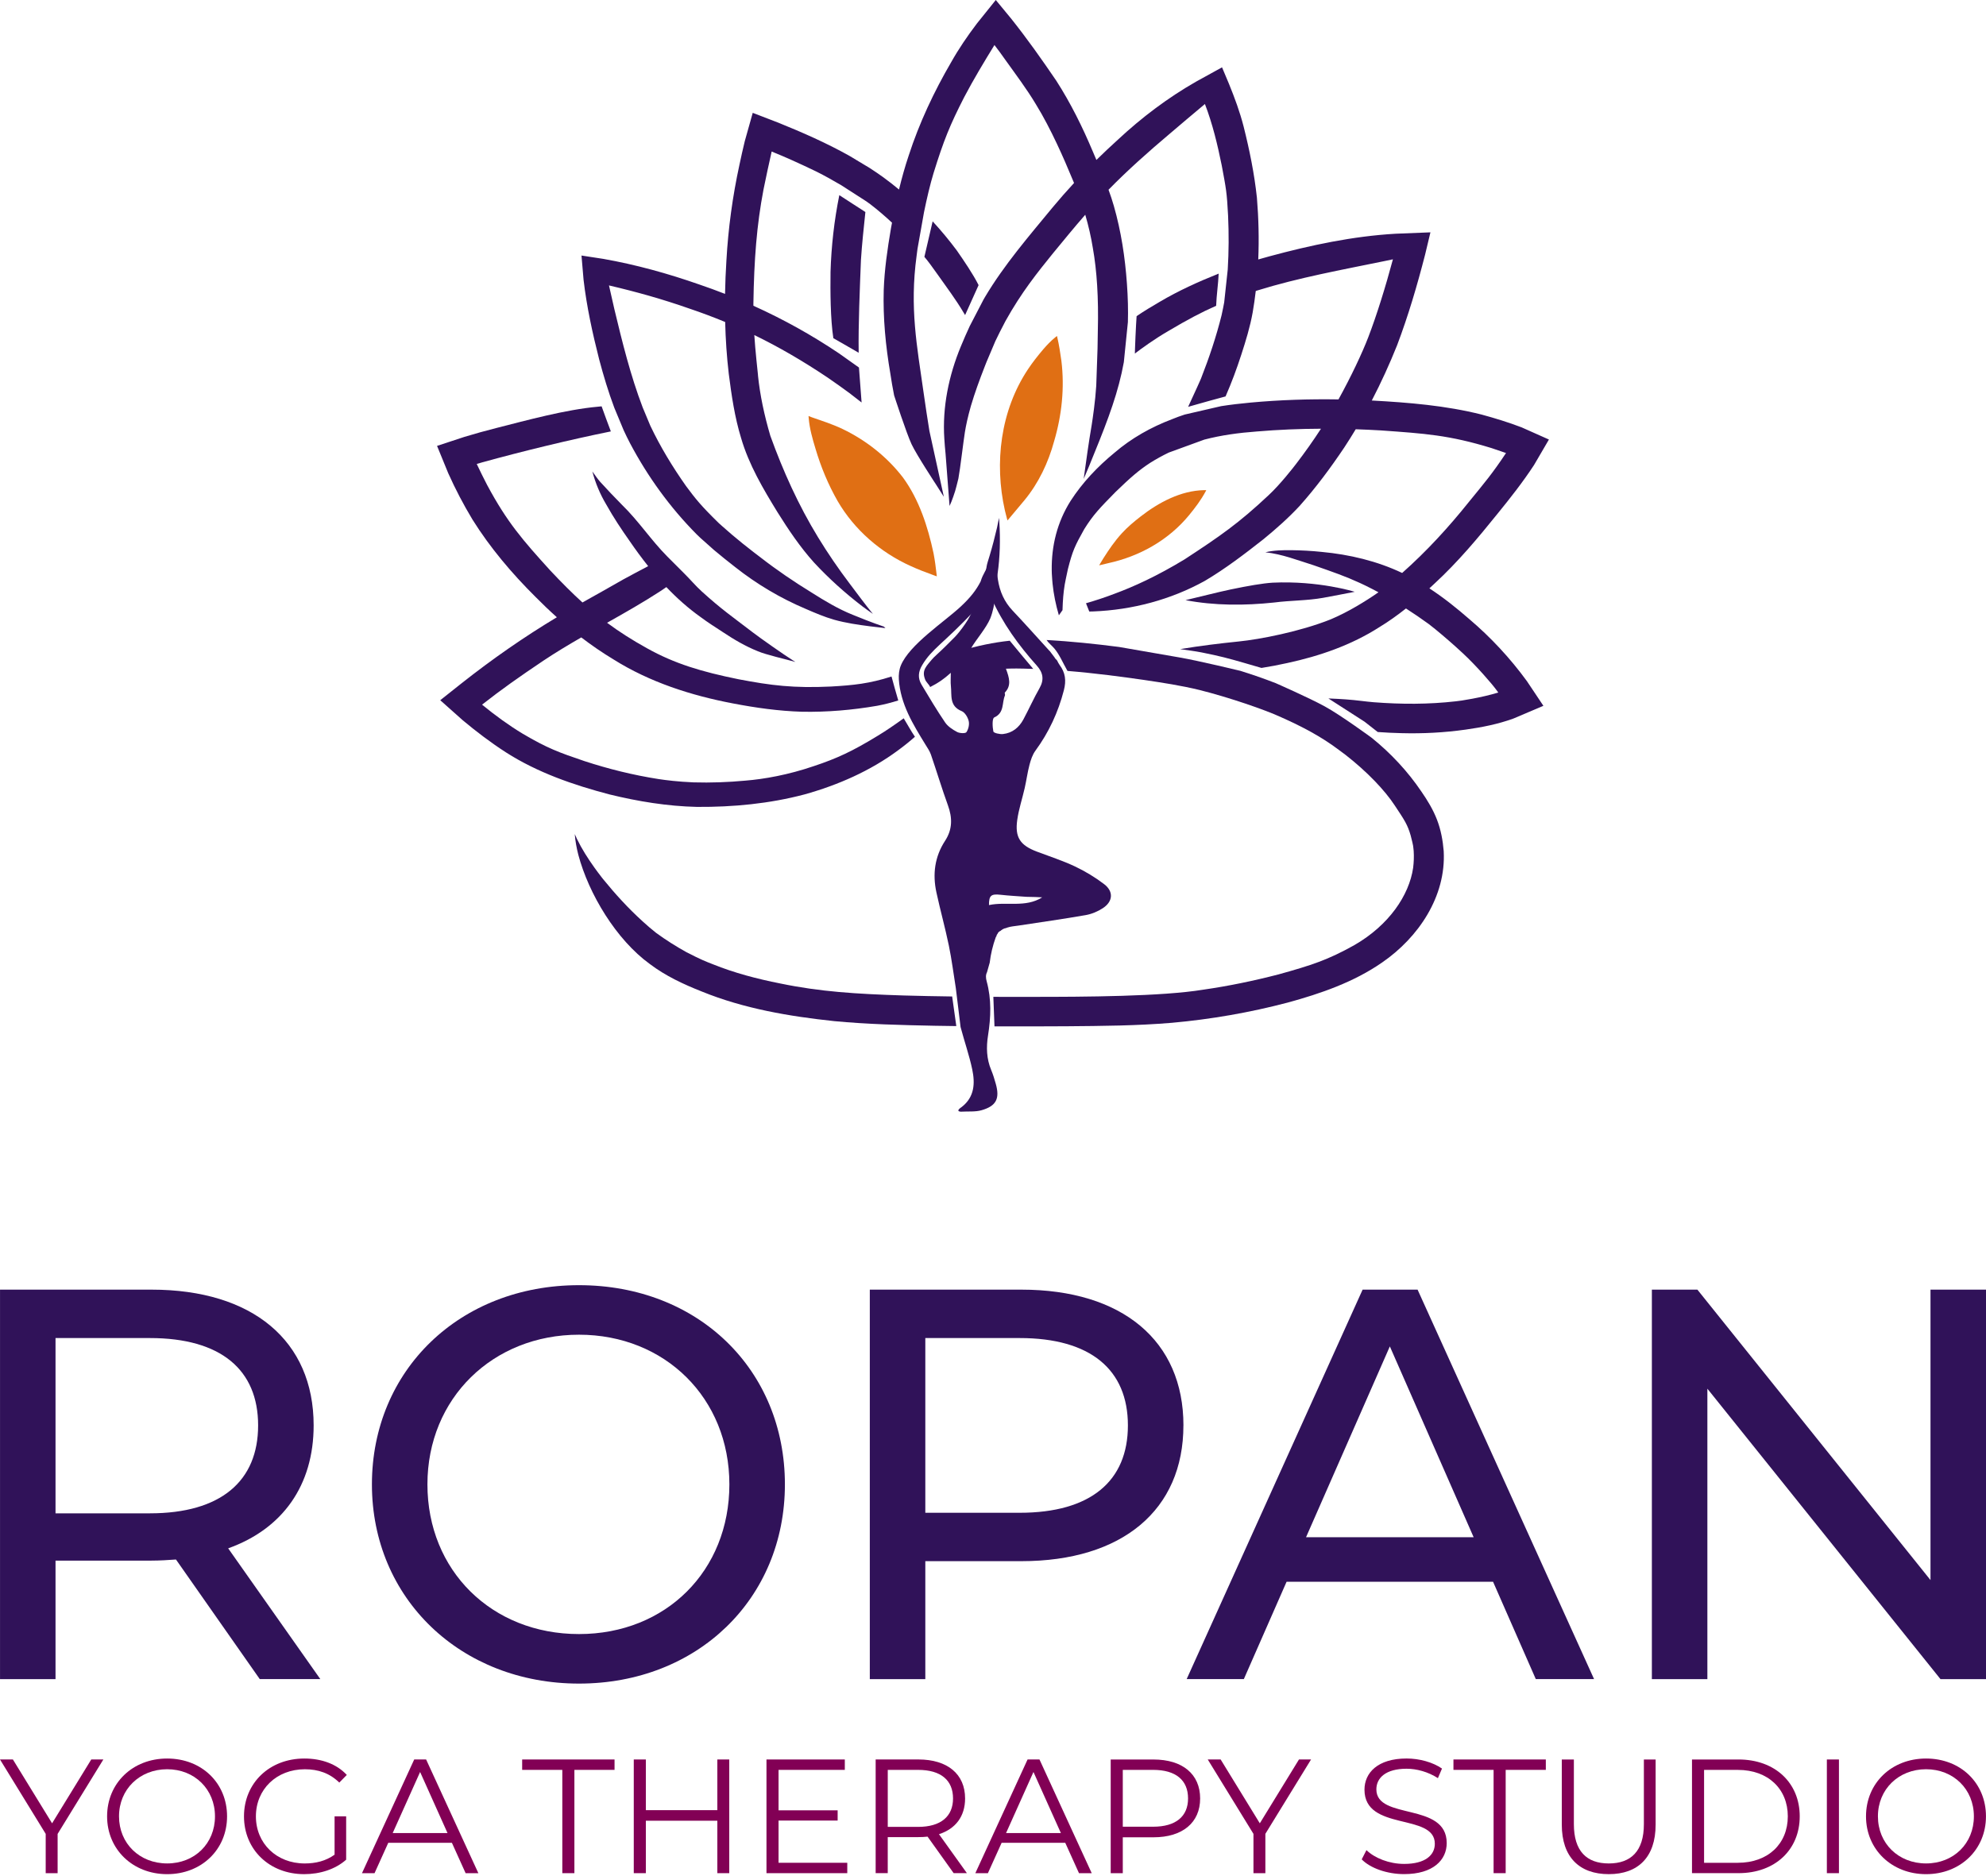
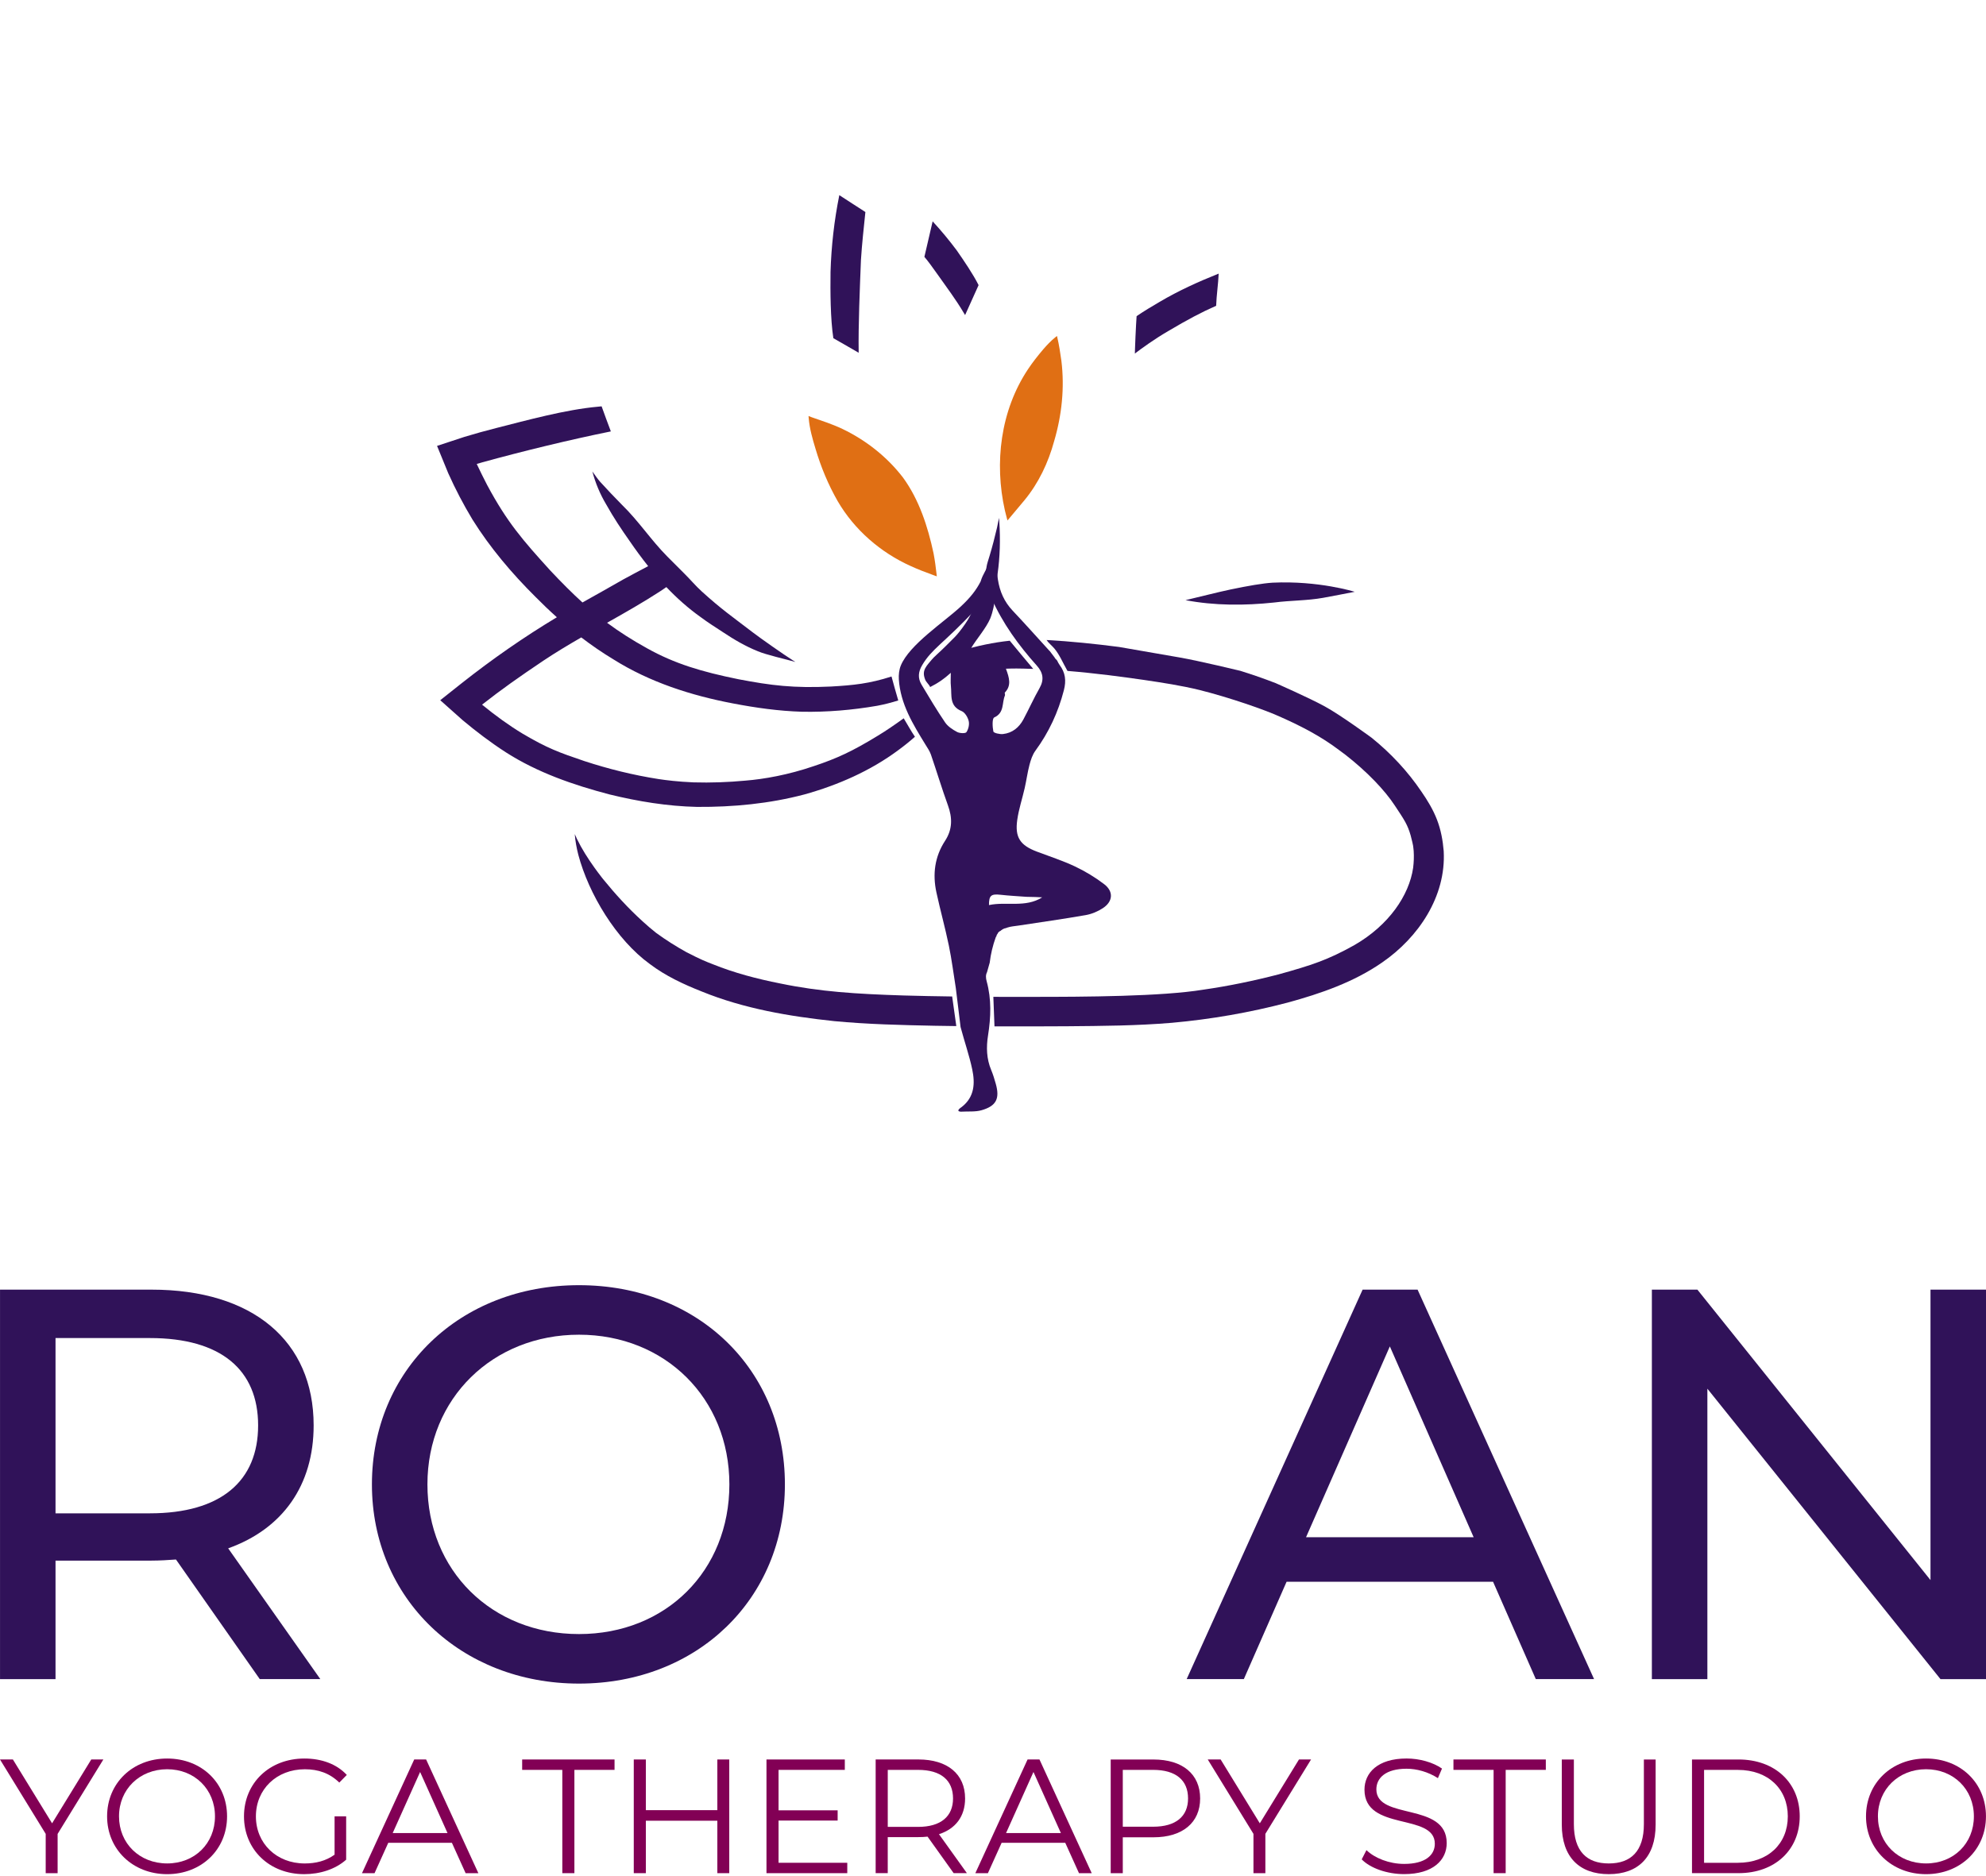
<svg xmlns="http://www.w3.org/2000/svg" width="309" height="292" viewBox="0 0 309 292" fill="none">
  <path d="M145.732 89.451C145.607 88.297 145.451 87.159 145.254 86.122C144.362 81.948 143.01 77.776 140.515 74.342C138.014 71.071 134.703 68.492 131.077 66.752C129.513 66.009 127.875 65.482 126.248 64.917C126.099 64.858 125.956 64.799 125.811 64.739L125.8 64.735L125.824 65.064C125.958 66.69 126.409 68.272 126.88 69.821C127.721 72.666 128.865 75.419 130.325 77.976C132.953 82.495 137.063 86.004 141.678 88.08C142.737 88.572 144.121 89.108 145.453 89.585L145.759 89.692L145.732 89.453V89.451Z" fill="#E06F14" />
  <path d="M164.453 52.287L164.174 52.507C163.495 53.06 162.886 53.7 162.319 54.357C161.478 55.352 160.666 56.373 159.945 57.459C155.664 63.891 154.677 72.033 156.355 79.459C156.447 79.848 156.547 80.237 156.65 80.623L156.752 80.997L156.987 80.72C157.83 79.729 158.658 78.743 159.381 77.862C161.599 75.179 163.1 71.998 164.009 68.67C165.207 64.618 165.657 60.348 165.14 56.149C164.968 54.937 164.787 53.697 164.502 52.489L164.455 52.289L164.453 52.287Z" fill="#E06F14" />
-   <path d="M171.439 87.88C171.765 87.803 172.088 87.724 172.412 87.645C177.334 86.577 181.83 84.039 185.016 80.16C185.969 78.995 186.888 77.783 187.591 76.456L187.683 76.275H187.339C183.715 76.352 180.288 78.185 177.477 80.371C176.437 81.179 175.419 82.029 174.534 83.002C173.447 84.189 172.539 85.518 171.682 86.871C171.526 87.117 171.374 87.368 171.227 87.618L171.017 87.978L171.437 87.88H171.439Z" fill="#E06F14" />
  <path d="M140.611 111.78C139.457 112.617 137.867 113.724 136.552 114.509C132.668 116.888 130.206 118.035 126.612 119.226C122.638 120.583 118.912 121.245 115.971 121.482C113.291 121.732 110.596 121.829 107.905 121.752C105.432 121.644 103.692 121.423 102.442 121.234C98.535 120.621 94.684 119.672 90.929 118.441C86.964 117.097 85.154 116.442 81.31 114.17C79.201 112.896 77.097 111.374 75.004 109.658C78.014 107.292 80.732 105.374 84.576 102.792C86.486 101.52 88.452 100.343 90.44 99.196C92.047 100.424 93.716 101.571 95.454 102.619C101.086 106.158 107.51 108.226 114.038 109.467C117.58 110.148 121.165 110.651 124.773 110.761C128.689 110.835 132.621 110.499 136.476 109.834C137.588 109.625 138.681 109.344 139.759 109.005C139.397 107.766 139.045 106.525 138.71 105.277C135.296 106.384 132.772 106.639 129.303 106.837C123.495 107.114 119.971 106.674 114.913 105.706C109.161 104.539 104.982 103.289 100.684 100.892C98.321 99.581 96.315 98.3 94.454 96.916C97.272 95.327 100.086 93.732 102.795 91.966C103.092 91.768 103.384 91.566 103.679 91.364C105.301 93.069 107.061 94.642 108.991 96.017C110.107 96.852 111.287 97.597 112.454 98.359C114.183 99.513 115.982 100.574 117.923 101.351C119.166 101.885 122.225 102.582 123.756 103.01C123.62 102.927 123.481 102.839 123.345 102.753C121.982 101.898 118.327 99.335 117.08 98.377C113.942 95.969 112.267 94.837 109.172 92.028C108.215 91.157 107.389 90.16 106.47 89.253L103.808 86.588C101.273 84.028 99.361 81.076 96.777 78.565C95.621 77.4 94.497 76.205 93.39 74.995C92.935 74.483 92.618 73.984 92.165 73.369C92.64 75.17 93.361 76.893 94.318 78.499C95.421 80.476 96.672 82.365 97.98 84.217C98.888 85.542 99.841 86.843 100.847 88.104C99.555 88.787 98.261 89.466 96.98 90.169C94.863 91.368 92.754 92.581 90.623 93.757C89.014 92.298 87.399 90.674 85.616 88.78C81.337 84.061 78.918 81.304 75.796 75.48C75.232 74.397 74.694 73.303 74.174 72.2C74.455 72.117 74.736 72.033 75.017 71.954C81.256 70.23 88.698 68.419 95.041 67.136C94.539 65.838 94.077 64.522 93.604 63.234C93.403 63.254 93.203 63.272 93.002 63.294C88.017 63.742 82.037 65.385 77.202 66.613C75.542 67.033 73.888 67.492 72.246 67.991L68 69.39L69.745 73.652C70.856 76.126 72.115 78.536 73.518 80.863C76.256 85.239 79.621 89.213 83.289 92.86C84.373 93.959 85.489 95.026 86.642 96.057C81.488 99.15 76.557 102.593 71.847 106.31L68.498 108.968L71.999 112.088C74.145 113.878 76.376 115.576 78.733 117.092C83.628 120.223 89.211 122.156 94.825 123.628C99.281 124.718 103.848 125.467 108.442 125.57C114.056 125.608 119.722 125.069 125.153 123.633C130.363 122.18 135.425 119.966 139.761 116.741C140.662 116.086 141.524 115.388 142.354 114.656C141.718 113.727 141.173 112.701 140.607 111.782L140.611 111.78Z" fill="#301259" />
  <path d="M131.929 53.93C132.42 54.212 132.909 54.497 133.399 54.779C133.466 54.816 133.533 54.855 133.6 54.893C133.533 50.523 133.783 44.833 133.953 40.468C134.111 37.97 134.388 35.483 134.645 32.996C134.459 32.875 134.272 32.754 134.087 32.633C133.614 32.328 133.138 32.023 132.665 31.717C131.971 31.271 131.28 30.821 130.588 30.37C129.794 34.307 129.341 38.312 129.222 42.322C129.182 45.334 129.202 49.655 129.66 52.628C130.416 53.06 131.173 53.495 131.929 53.93Z" fill="#301259" />
  <path d="M180.458 46.957C179.23 47.667 178.019 48.405 176.843 49.196C176.814 49.666 176.783 50.136 176.756 50.606C176.689 51.824 176.638 53.043 176.595 54.262C176.586 54.513 176.58 54.765 176.573 55.018C177.626 54.214 179.71 52.702 181.861 51.465C184.728 49.763 186.948 48.583 189.22 47.586C189.278 45.916 189.539 44.246 189.613 42.579C186.527 43.809 183.311 45.264 180.458 46.96V46.957Z" fill="#301259" />
  <path d="M148.148 155.071C145.638 155.038 143.128 154.99 140.618 154.917C133.172 154.682 127.602 154.335 121.384 153.045C117.814 152.338 114.282 151.417 110.908 150.055C109.707 149.585 109.13 149.37 106.82 148.188C105.178 147.276 103.585 146.274 102.072 145.165C101.358 144.605 100.673 144.009 100.004 143.398C97.772 141.375 95.737 139.15 93.845 136.819C93.767 136.722 93.689 136.623 93.613 136.526C93.544 136.439 93.475 136.351 93.408 136.263L93.586 136.489C93.205 135.999 92.832 135.503 92.471 134.997C91.464 133.583 90.523 132.115 89.766 130.553C89.646 130.305 89.534 130.052 89.425 129.799C89.51 130.883 89.708 131.955 89.976 133.007C91.596 139.123 95.882 146.23 101.09 150.009C103.536 151.865 106.34 153.173 109.194 154.3C115.741 156.967 122.796 158.164 129.807 158.909C134.999 159.403 140.218 159.522 145.431 159.629C146.551 159.651 147.671 159.665 148.791 159.678C148.574 158.142 148.365 156.609 148.146 155.073L148.148 155.071Z" fill="#301259" />
  <path d="M157.111 99.708C155.848 99.842 154.595 100.038 153.349 100.295L152.328 100.516C151.921 100.609 151.52 100.712 151.118 100.817C152 99.363 153.394 97.803 154.068 96.259C154.952 94.044 154.864 91.733 155.201 89.382L155.21 89.319C155.59 86.649 155.657 83.934 155.485 81.251C155.471 81.03 155.456 80.808 155.438 80.588C155.344 81.096 155.239 81.603 155.126 82.108C154.784 83.576 154.409 85.037 153.974 86.48L153.689 87.407C153.354 88.451 153.432 89.481 153.017 90.499C152.718 91.27 152.176 93.082 152.176 93.082C151.484 94.486 151.176 95.648 150.188 97.07C148.815 99.053 148.356 99.304 147.001 100.688C146.252 101.435 145.241 102.3 144.978 102.645C144.714 102.99 144.219 103.48 143.965 103.974C143.71 104.469 143.643 104.952 143.927 105.71C144.114 106.211 144.491 106.42 144.728 106.916C146.051 106.237 146.818 105.703 147.923 104.715L148.958 104.636L150.957 104.462C153.689 104.216 156.422 103.97 159.171 104.047C159.702 104.058 160.231 104.076 160.76 104.095C159.539 102.637 158.307 101.187 157.107 99.71L157.111 99.708Z" fill="#301259" />
  <path d="M224.628 132.48C224.492 130.801 224.187 129.125 223.575 127.548C222.975 125.992 222.105 124.558 221.157 123.187C219.021 120.027 216.386 117.209 213.405 114.805C213.405 114.805 208.61 111.288 206.095 109.917C203.581 108.546 198.487 106.312 198.487 106.312C196.677 105.609 194.841 104.974 192.986 104.394C192.986 104.394 186.518 102.832 183.541 102.316C180.565 101.799 174.094 100.677 174.094 100.677C170.484 100.211 166.472 99.789 162.835 99.6C163.111 100.038 163.712 100.514 164.046 100.919C164.868 101.907 165.358 103.124 165.994 104.238C166.026 104.295 166.059 104.352 166.09 104.409C170.464 104.768 174.576 105.321 177.97 105.809C180.875 106.242 183.787 106.681 186.641 107.38C191.141 108.507 196.851 110.455 199.375 111.635C202.532 113.039 205.609 114.645 208.358 116.736C208.699 116.987 209.038 117.24 209.378 117.494C212.751 120.137 215.453 122.971 217.024 125.368C218.546 127.66 219.001 128.338 219.485 130.017C219.956 131.843 219.853 131.566 219.954 132.431C220.012 133.31 219.976 134.193 219.867 135.065C219.242 139.325 216.118 143.97 210.725 147.078C206.613 149.381 204.069 150.209 198.91 151.641C195.05 152.639 191.137 153.452 187.185 154.018C180.745 155.069 168.884 155.139 160.2 155.132C158.319 155.137 156.435 155.137 154.554 155.13C154.604 156.433 154.655 157.733 154.704 159.036C154.713 159.267 154.722 159.495 154.731 159.726C158.499 159.739 162.27 159.726 166.039 159.706C171.474 159.658 176.917 159.625 182.336 159.168C188.417 158.623 194.45 157.573 200.35 156.022C205.488 154.62 210.645 152.834 215.036 149.787C220.715 145.881 225.003 139.488 224.626 132.48H224.628Z" fill="#301259" />
-   <path d="M117.939 58.408C117.939 58.408 117.484 54.236 117.363 52.142C121.132 53.974 124.871 56.141 128.796 58.773C130.115 59.689 131.166 60.427 132.145 61.156L134.055 62.635C133.919 60.822 133.783 59.008 133.645 57.195L130.554 55.002C126.324 52.153 121.884 49.686 117.222 47.581C117.222 47.456 117.22 47.331 117.22 47.206C117.327 40.402 117.733 35.041 118.793 29.492C119.193 27.517 119.619 25.548 120.063 23.582C122.183 24.439 124.169 25.328 127.029 26.702C128.348 27.365 129.637 28.084 130.907 28.835L134.805 31.344C135.004 31.486 135.202 31.625 135.399 31.772C136.577 32.677 137.704 33.644 138.788 34.654C138.732 34.953 138.674 35.25 138.621 35.549C138.081 38.725 137.61 41.928 137.498 45.151C137.373 49.499 137.795 53.838 138.525 58.122C138.69 59.254 138.891 60.392 139.114 61.527C139.114 61.527 141.039 67.453 141.834 69.138C142.628 70.823 145.703 75.504 145.703 75.504C146.091 76.104 146.473 76.708 146.852 77.312L144.607 67.073C144.306 65.207 144.003 63.241 143.679 60.952C142.682 53.906 141.512 47.906 142.612 39.815C142.641 39.532 142.688 39.165 142.751 38.736L143.762 33.044C144.201 30.9 144.719 28.677 145.25 26.941C146.834 21.838 147.798 19.452 150.029 15.1C151.48 12.338 153.093 9.667 154.726 7.008C155.273 7.716 155.813 8.447 156.368 9.243C158.015 11.549 159.731 13.814 161.184 16.244C163.529 20.041 165.66 24.981 166.686 27.475C166.831 27.807 166.972 28.141 167.11 28.477C165.972 29.709 164.861 30.97 163.79 32.26C160.088 36.757 156.248 41.193 153.267 46.202C153.182 46.342 153.102 46.485 153.021 46.626L150.882 50.745C150.397 51.786 149.94 52.839 149.5 53.9C147.622 58.43 146.6 63.366 146.926 68.268C146.975 69.074 147.039 69.843 147.117 70.59C147.117 70.59 147.733 78.729 147.74 78.738C148.124 77.974 148.61 76.418 148.61 76.418C148.61 76.418 149.021 74.94 149.114 74.476C149.208 74.013 149.494 72.038 149.697 70.397C150.023 68.107 150.058 66.723 151.067 63.153C151.672 61.106 152.41 59.095 153.187 57.105C153.291 56.839 153.39 56.589 153.483 56.351L154.867 53.085C155.264 52.239 155.746 51.29 156.438 49.969C158.934 45.479 161.404 42.421 163.848 39.398C165.503 37.396 167.141 35.375 168.855 33.42C169.355 35.125 169.756 36.856 170.037 38.611C170.66 42.098 170.939 46.388 170.812 51.38C170.789 52.331 170.778 53.285 170.765 54.236L170.564 60.027C170.414 62.433 170.017 65.117 169.857 66.128C169.377 68.918 168.998 71.726 168.609 74.529C169.172 73.202 169.743 71.877 170.263 70.535C172.49 65.093 174.045 60.87 174.857 56.358L175.488 50.125C175.542 48.278 175.493 46.307 175.337 44.13C175.049 40.061 174.433 35.997 173.308 32.066C173.065 31.207 172.782 30.364 172.474 29.527C175.462 26.473 178.664 23.628 181.932 20.869C183.767 19.296 185.621 17.742 187.473 16.187C188.662 19.285 189.436 22.514 190.092 25.759C190.766 29.373 190.887 29.896 191.076 33.545C191.203 36.342 191.195 39.145 191.023 41.94L190.472 47.047C190.385 47.539 190.26 48.155 190.063 49.062C189.235 52.386 188.14 55.648 186.888 58.841C186.848 58.937 186.808 59.032 186.768 59.128C186.645 59.405 186.368 60.038 186.248 60.291C185.781 61.297 185.315 62.301 184.86 63.313C185.054 63.259 185.248 63.202 185.442 63.147C187.185 62.648 188.932 62.16 190.684 61.692C191.612 59.574 192.417 57.408 193.127 55.209C193.834 53.041 194.504 50.852 194.905 48.607C195.095 47.502 195.253 46.395 195.383 45.283C195.45 45.261 195.517 45.239 195.584 45.217C202.068 43.201 208.762 41.995 215.406 40.63C215.846 40.54 216.286 40.45 216.723 40.355C215.607 44.525 214.215 49.031 212.885 52.487C211.935 54.956 210.216 58.605 208.255 62.156C203.688 62.083 199.118 62.23 194.571 62.65C193.044 62.793 191.514 62.966 189.996 63.204L184.329 64.513C183.659 64.731 182.995 64.97 182.341 65.242C179.088 66.475 176.035 68.193 173.404 70.454C170.78 72.607 168.42 75.094 166.583 77.934C164.466 81.28 163.589 84.982 163.638 88.725L163.651 89.246C163.669 89.769 163.767 90.835 163.767 90.835C163.937 92.487 164.272 94.134 164.749 95.754C164.885 95.562 165.019 95.369 165.155 95.178C165.209 95.101 165.265 95.024 165.318 94.947C165.318 94.89 165.318 94.855 165.318 94.855C165.363 93.42 165.448 92.258 165.657 90.977C165.657 90.977 165.959 89.38 166.15 88.581C166.882 85.694 167.244 84.942 168.692 82.354C170.107 80.083 171.126 79.05 173.556 76.57C175.912 74.292 177.189 73.18 178.96 72.024C179.92 71.422 180.882 70.895 181.85 70.429L187.375 68.413C190.021 67.721 192.741 67.354 195.575 67.145C198.886 66.864 202.208 66.73 205.531 66.717C204.319 68.586 203.029 70.405 201.673 72.174C201.298 72.677 199.167 75.408 197.395 77.049C192.739 81.43 189.802 83.455 184.304 87.051C180.031 89.644 176.377 91.309 173.358 92.418C171.918 92.972 170.45 93.449 168.969 93.879C169.138 94.308 169.31 94.736 169.48 95.165C169.687 95.162 169.897 95.158 170.104 95.151C176.16 94.916 182.171 93.326 187.459 90.395C190.681 88.488 193.662 86.206 196.597 83.899C198.562 82.288 200.472 80.601 202.199 78.74C204.743 75.889 207.023 72.813 209.148 69.647C209.763 68.711 210.359 67.76 210.935 66.8C212.26 66.844 213.586 66.906 214.909 66.985C221.654 67.47 225.452 67.696 232.079 69.735C232.933 70.025 233.67 70.273 234.321 70.5C232.181 73.714 231.055 75.034 228.553 78.099C225.394 82.049 221.958 85.801 218.16 89.165C214.246 87.304 209.973 86.293 205.651 85.889C204.08 85.725 202.501 85.637 200.921 85.619C199.566 85.608 198.199 85.63 196.878 85.946C199.477 86.225 201.941 87.203 204.417 87.974C207.508 89.055 209.335 89.686 211.546 90.703L211.787 90.815C212.03 90.929 212.276 91.046 212.53 91.168C213.186 91.489 213.831 91.825 214.474 92.17C213.38 92.941 212.247 93.653 211.093 94.332C209.784 95.097 208.436 95.795 207.037 96.386C202.286 98.293 195.945 99.506 192.774 99.822C189.731 100.136 186.741 100.494 183.619 101.017C184.746 101.18 185.96 101.334 186.982 101.536C189.782 102.092 191.141 102.456 193.551 103.153C194.459 103.414 195.365 103.68 196.273 103.944C197.618 103.731 198.96 103.478 200.289 103.181C205.33 102.094 210.268 100.385 214.61 97.599C216.058 96.722 217.43 95.738 218.753 94.69C219.958 95.463 221.139 96.272 222.294 97.109C222.634 97.37 222.971 97.636 223.303 97.906C224.778 99.117 226.219 100.371 227.614 101.67C229.707 103.61 232.177 106.47 232.822 107.369C232.922 107.503 233.02 107.637 233.118 107.769C230.568 108.559 227.148 109.091 226.498 109.139C222.27 109.623 217.992 109.612 213.751 109.282C213.115 109.23 212.479 109.155 211.845 109.08C210.083 108.867 208.904 108.788 206.684 108.691L212.309 112.31C212.981 112.832 213.65 113.358 214.32 113.885C214.333 113.896 214.344 113.905 214.358 113.916C215.585 114.006 216.814 114.065 218.042 114.094C221.375 114.184 224.715 114.01 228.018 113.544C230.55 113.191 233.078 112.692 235.481 111.817L240.134 109.836L237.57 105.998C234.986 102.456 231.985 99.214 228.631 96.366C226.657 94.644 224.597 92.996 222.397 91.559C222.683 91.296 222.968 91.032 223.252 90.764C226.828 87.462 229.948 83.734 232.989 79.96C234.977 77.514 236.95 75.012 238.679 72.367L240.997 68.399L236.753 66.508C234.709 65.726 232.608 65.08 230.499 64.509C224.927 63.107 219.164 62.639 213.436 62.327C214.895 59.524 216.205 56.646 217.377 53.719C219.115 49.128 220.5 44.411 221.721 39.663L222.56 36.157L217.136 36.373C210.473 36.757 203.929 38.154 197.507 39.89C196.927 40.044 196.347 40.208 195.771 40.377C195.905 37.179 195.825 33.967 195.563 30.777C195.164 27.04 194.412 23.347 193.497 19.7C192.913 17.422 192.098 15.216 191.21 13.039L190.135 10.479L186.063 12.723C181.669 15.24 177.624 18.296 173.935 21.736C172.797 22.765 171.682 23.819 170.589 24.891C170.406 24.463 170.223 24.037 170.042 23.608C168.435 19.79 166.597 16.062 164.35 12.566C162.096 9.256 159.785 5.976 157.279 2.843L154.934 0L151.993 3.664C150.538 5.582 149.181 7.568 147.997 9.669C145.308 14.28 143.03 19.133 141.385 24.204C140.798 25.944 140.308 27.712 139.877 29.496C139.078 28.833 138.259 28.193 137.42 27.58C136.729 27.082 136.023 26.603 135.307 26.141L132.107 24.221C128.58 22.251 124.86 20.612 121.107 19.096L117.118 17.56L115.875 21.985C115.578 23.206 115.306 24.434 115.045 25.662C113.98 30.564 113.302 35.546 113.021 40.551C112.912 42.278 112.838 44.007 112.809 45.736C111.477 45.215 110.131 44.723 108.777 44.264C103.951 42.574 98.937 41.179 93.847 40.283L90.474 39.767L90.795 43.53C91.279 47.706 92.181 51.828 93.218 55.908C93.892 58.454 94.653 60.987 95.579 63.456L97.034 66.954C97.35 67.639 97.681 68.32 98.033 68.99C100.771 74.16 104.239 78.965 108.378 83.139C108.576 83.332 108.775 83.523 108.978 83.714L111.082 85.586C112.166 86.504 113.282 87.388 114.402 88.264C117.74 90.898 121.415 93.086 125.347 94.749C126.801 95.38 128.263 96.008 129.791 96.445C131.612 96.955 133.491 97.225 135.365 97.467C136.164 97.568 136.967 97.658 137.768 97.748C137.73 97.72 137.695 97.689 137.659 97.652C137.619 97.61 137.581 97.566 137.543 97.524C135.751 96.918 133.629 96.074 132.647 95.663C130.416 94.765 128.354 93.528 126.331 92.247C123.564 90.551 120.882 88.73 118.323 86.74C118.329 86.744 118.334 86.748 118.343 86.755C118.334 86.748 118.323 86.74 118.314 86.733C118.289 86.713 118.262 86.693 118.238 86.674C118.36 86.766 118.481 86.86 118.604 86.953C118.401 86.797 118.066 86.544 118.032 86.518C117.923 86.434 117.816 86.353 117.707 86.269C117.814 86.351 117.923 86.434 118.03 86.515C117.901 86.416 117.769 86.318 117.64 86.219C117.475 86.094 117.312 85.968 117.147 85.843C117.269 85.938 117.392 86.03 117.517 86.124C117.298 85.957 117.08 85.79 116.861 85.626C116.984 85.72 117.106 85.812 117.231 85.907C116.091 85.03 114.973 84.129 113.878 83.2L112.441 81.948C112.24 81.768 112.035 81.59 111.834 81.405C108.969 78.602 108.217 77.62 106.751 75.654C104.645 72.668 102.739 69.533 101.177 66.238L99.988 63.39C98.103 58.438 96.826 53.278 95.594 48.135C95.311 46.896 95.03 45.659 94.751 44.418C98.975 45.402 103.147 46.575 107.237 48.014C109.143 48.656 110.997 49.35 112.827 50.108C112.896 52.803 113.074 55.495 113.389 58.177C113.82 61.541 114.308 64.915 115.306 68.167C116.508 72.306 118.729 76.06 120.978 79.722C122.685 82.453 124.494 85.144 126.661 87.548C128.955 90.022 131.48 92.291 134.165 94.35C134.705 94.756 135.256 95.147 135.811 95.534C134.562 94.005 133.393 92.401 132.21 90.839C130.456 88.526 128.798 86.1 127.288 83.626C124.227 78.613 121.841 73.321 119.855 67.817C118.916 64.627 118.244 61.486 117.932 58.414L117.939 58.408Z" fill="#301259" />
  <path d="M198.005 90.676C196.481 90.771 194.256 91.155 191.547 91.716C189.169 92.221 186.819 92.849 184.452 93.396C188.997 94.26 193.662 94.251 198.254 93.761C200.812 93.429 203.322 93.486 205.859 93.034C207.679 92.709 208.916 92.449 210.779 92.096C210.779 92.096 205.183 90.336 198.005 90.676Z" fill="#301259" />
  <path d="M145.109 34.448C144.685 36.289 144.257 38.13 143.826 39.971C144.514 40.791 144.897 41.34 145.98 42.851C147.202 44.569 148.818 46.764 149.884 48.579C149.978 48.728 150.069 48.88 150.159 49.031C150.859 47.478 151.564 45.927 152.258 44.372C151.397 42.647 149.956 40.547 148.86 38.967C147.691 37.398 146.437 35.887 145.107 34.446L145.109 34.448Z" fill="#301259" />
  <path d="M153.258 89.516L154.258 93.069C155.985 96.984 158.47 100.407 161.32 103.586C162.297 104.677 162.489 105.776 161.735 107.098C160.833 108.682 160.088 110.354 159.225 111.963C158.555 113.21 157.511 114.069 156.058 114.232C155.554 114.289 154.604 114.069 154.557 113.837C154.409 113.114 154.351 111.804 154.695 111.648C156.313 110.912 155.858 109.375 156.357 108.232C156.415 108.1 156.275 107.845 156.353 107.766C157.413 106.659 157.009 105.435 156.538 104.137L154.976 100.448C153.566 100.527 153.753 100.554 152.343 100.67L147.936 104.568C147.936 105.515 147.878 106.141 147.948 106.751C148.11 108.201 147.666 109.871 149.621 110.662C150.13 110.868 150.574 111.615 150.717 112.195C150.848 112.736 150.683 113.476 150.364 113.94C150.21 114.164 149.32 114.124 148.92 113.913C148.222 113.542 147.479 113.057 147.048 112.424C145.748 110.515 144.569 108.524 143.382 106.545C142.78 105.539 142.862 104.55 143.476 103.515C145.011 100.921 146.819 100.143 151.712 94.921C153.475 93.04 154.345 90.731 154.329 88.539C154.329 88.229 154.177 87.919 154.097 87.612C154.014 87.618 153.934 87.623 153.852 87.629C153.47 88.776 152.952 89.231 152.571 90.498C151.886 91.819 151.027 92.957 149.472 94.402C146.894 96.795 141.481 100.325 140.156 103.575C139.888 104.229 139.806 105.014 139.85 105.725C140.096 109.555 142.055 112.723 144 115.888C144.306 116.387 144.654 116.884 144.842 117.429C145.745 120.054 146.542 122.717 147.488 125.326C148.193 127.269 148.206 129.066 147.044 130.845C145.428 133.317 145.08 136.039 145.694 138.868C146.294 141.639 147.057 144.374 147.631 147.149C148.084 149.341 148.36 151.569 148.717 153.779C148.956 155.708 149.193 157.639 149.454 159.823C150.085 162.187 150.817 164.272 151.268 166.414C151.721 168.567 151.64 170.706 149.639 172.264C149.552 172.332 148.586 172.93 149.494 173C150.65 172.932 151.743 173.055 152.72 172.774C155.025 172.112 155.581 170.957 154.929 168.65C154.726 167.927 154.508 167.205 154.218 166.512C153.488 164.766 153.437 162.969 153.727 161.139C154.175 158.311 154.282 155.493 153.512 152.698C153.37 152.184 153.352 151.714 153.568 151.296C153.709 150.798 153.849 150.301 153.99 149.803C154.148 148.462 154.463 147.153 154.92 145.881C154.945 145.811 154.987 145.747 155.036 145.696C155.036 145.683 155.039 145.668 155.041 145.657C155.043 145.635 155.045 145.602 155.054 145.578C155.068 145.536 155.086 145.494 155.106 145.455C155.106 145.45 155.11 145.446 155.112 145.444C155.112 145.444 155.115 145.442 155.117 145.439C155.135 145.413 155.168 145.371 155.188 145.349C155.193 145.345 155.197 145.341 155.202 145.336C155.215 145.303 155.228 145.27 155.244 145.237C155.248 145.229 155.253 145.22 155.257 145.211C155.266 145.193 155.277 145.178 155.289 145.163C155.32 145.121 155.356 145.073 155.393 145.035C155.434 144.998 155.478 144.965 155.525 144.934C155.541 144.923 155.559 144.914 155.576 144.908C155.603 144.897 155.632 144.884 155.663 144.87C155.699 144.835 155.735 144.8 155.775 144.769C155.933 144.644 156.09 144.554 156.281 144.486C156.36 144.457 156.444 144.438 156.529 144.427C156.587 144.402 156.643 144.378 156.705 144.356C157.259 144.163 157.872 144.13 158.461 144.04C161.951 143.504 165.45 143.018 168.924 142.408C169.859 142.243 170.818 141.841 171.608 141.318C173.172 140.283 173.284 138.732 171.796 137.594C170.39 136.522 168.839 135.586 167.235 134.828C165.327 133.927 163.299 133.277 161.32 132.526C158.727 131.542 157.888 130.318 158.272 127.594C158.508 125.917 159.059 124.287 159.434 122.629C159.707 121.427 159.865 120.199 160.18 119.01C160.38 118.252 160.641 117.45 161.097 116.827C163.194 113.962 164.644 110.842 165.528 107.413C165.912 105.923 165.769 104.691 164.868 103.487C164.711 103.276 164.598 103.034 164.479 102.797C164.459 102.775 164.439 102.753 164.421 102.733C164.415 102.724 164.415 102.72 164.415 102.72C164.41 102.716 164.406 102.713 164.401 102.709C164.392 102.698 164.386 102.687 164.381 102.672C164.399 102.702 164.399 102.707 164.379 102.685C164.368 102.669 164.354 102.654 164.343 102.639C164.33 102.628 164.316 102.612 164.307 102.595C164.319 102.628 164.274 102.582 164.263 102.571C164.252 102.56 164.245 102.544 164.234 102.531C164.214 102.511 164.196 102.489 164.18 102.474C164.149 102.441 164.122 102.395 164.102 102.351C164.102 102.351 164.102 102.351 164.1 102.349C164.096 102.34 164.091 102.331 164.087 102.322C164.087 102.322 164.087 102.318 164.087 102.316C163.743 101.87 163.549 101.611 163.355 101.351L163.359 101.347C163.348 101.336 163.335 101.325 163.339 101.329C163.319 101.307 163.31 101.299 163.299 101.288C163.299 101.292 163.299 101.294 163.299 101.299C163.281 101.279 163.263 101.259 163.243 101.239C161.244 99.049 159.432 97.012 157.56 95.033C156.246 93.642 155.541 92.032 155.26 90.167C155.028 88.633 154.889 87.275 154.552 85.757L153.254 89.523L153.258 89.516ZM153.874 140.848C153.869 139.352 154.197 139.079 155.69 139.246C157.022 139.396 158.366 139.462 159.704 139.563C160.708 139.571 161.405 139.607 162.159 139.644C159.546 141.3 156.578 140.266 153.874 140.848Z" fill="#301259" />
  <path d="M8.965 285.387V291.503H7.111V285.387L0 273.81H2.007L8.104 283.743L14.2 273.81H16.08L8.969 285.387H8.965Z" fill="#820055" />
  <path d="M16.664 282.66C16.664 277.505 20.626 273.662 26.007 273.662C31.389 273.662 35.329 277.479 35.329 282.66C35.329 287.841 31.34 291.658 26.007 291.658C20.675 291.658 16.664 287.815 16.664 282.66ZM33.449 282.66C33.449 278.441 30.273 275.329 26.007 275.329C21.742 275.329 18.518 278.437 18.518 282.66C18.518 286.884 21.716 289.988 26.007 289.988C30.299 289.988 33.449 286.88 33.449 282.66Z" fill="#820055" />
  <path d="M52.057 282.66H53.858V289.406C52.181 290.897 49.795 291.657 47.331 291.657C41.924 291.657 37.962 287.841 37.962 282.66C37.962 277.479 41.924 273.662 47.357 273.662C50.05 273.662 52.387 274.52 53.959 276.215L52.791 277.404C51.293 275.94 49.514 275.332 47.432 275.332C43.04 275.332 39.815 278.441 39.815 282.664C39.815 286.886 43.04 289.991 47.41 289.991C49.11 289.991 50.687 289.611 52.057 288.627V282.664V282.66Z" fill="#820055" />
  <path d="M70.315 286.777H60.41L58.275 291.503H56.321L64.447 273.81H66.3L74.427 291.503H72.445L70.311 286.777H70.315ZM69.629 285.26L65.364 275.756L61.099 285.26H69.629Z" fill="#820055" />
  <path d="M87.49 275.428H81.243V273.81H95.616V275.428H89.37V291.503H87.49V275.428Z" fill="#820055" />
  <path d="M113.463 273.81V291.503H111.61V283.341H100.488V291.503H98.608V273.81H100.488V281.697H111.61V273.81H113.463Z" fill="#820055" />
  <path d="M131.826 289.886V291.503H119.255V273.81H131.444V275.428H121.135V281.723H130.328V283.315H121.135V289.886H131.826Z" fill="#820055" />
  <path d="M148.383 291.504L144.32 285.817C143.863 285.869 143.406 285.891 142.897 285.891H138.123V291.501H136.243V273.808H142.897C147.417 273.808 150.158 276.081 150.158 279.875C150.158 282.656 148.686 284.602 146.095 285.436L150.439 291.501H148.383V291.504ZM148.282 279.879C148.282 277.046 146.402 275.429 142.848 275.429H138.126V284.3H142.848C146.402 284.3 148.282 282.656 148.282 279.875V279.879Z" fill="#820055" />
  <path d="M165.747 286.777H155.842L153.707 291.503H151.753L159.879 273.81H161.732L169.859 291.503H167.878L165.743 286.777H165.747ZM165.062 285.26L160.796 275.756L156.531 285.26H165.062Z" fill="#820055" />
  <path d="M186.729 279.878C186.729 283.643 183.988 285.92 179.468 285.92H174.693V291.507H172.813V273.814H179.468C183.988 273.814 186.729 276.088 186.729 279.882V279.878ZM184.849 279.878C184.849 277.046 182.969 275.428 179.415 275.428H174.693V284.273H179.415C182.969 284.273 184.849 282.655 184.849 279.875V279.878Z" fill="#820055" />
  <path d="M196.878 285.387V291.503H195.025V285.387L187.913 273.81H189.92L196.013 283.743L202.106 273.81H203.986L196.874 285.387H196.878Z" fill="#820055" />
  <path d="M211.867 289.357L212.605 287.915C213.874 289.152 216.136 290.062 218.469 290.062C221.794 290.062 223.243 288.672 223.243 286.927C223.243 282.074 212.298 285.056 212.298 278.511C212.298 275.91 214.331 273.658 218.851 273.658C220.858 273.658 222.94 274.24 224.359 275.224L223.723 276.715C222.199 275.731 220.42 275.25 218.847 275.25C215.597 275.25 214.147 276.692 214.147 278.459C214.147 283.312 225.093 280.378 225.093 286.823C225.093 289.424 223.011 291.65 218.465 291.65C215.799 291.65 213.181 290.714 211.863 289.35L211.867 289.357Z" fill="#820055" />
  <path d="M232.387 275.428H226.141V273.81H240.513V275.428H234.267V291.503H232.387V275.428Z" fill="#820055" />
  <path d="M242.997 283.949V273.814H244.877V283.874C244.877 288.071 246.858 289.99 250.31 289.99C253.763 289.99 255.77 288.071 255.77 283.874V273.814H257.598V283.949C257.598 289.029 254.857 291.656 250.31 291.656C245.764 291.656 242.997 289.029 242.997 283.949Z" fill="#820055" />
  <path d="M263.256 273.811H270.495C276.183 273.811 280.018 277.453 280.018 282.656C280.018 287.859 276.183 291.5 270.495 291.5H263.256V273.807V273.811ZM270.394 289.887C275.116 289.887 278.164 286.905 278.164 282.659C278.164 278.414 275.116 275.432 270.394 275.432H265.136V289.89H270.394V289.887Z" fill="#820055" />
-   <path d="M284.24 273.81H286.12V291.503H284.24V273.81Z" fill="#820055" />
  <path d="M290.33 282.66C290.33 277.505 294.293 273.662 299.674 273.662C305.056 273.662 308.995 277.479 308.995 282.66C308.995 287.841 305.007 291.658 299.674 291.658C294.341 291.658 290.33 287.815 290.33 282.66ZM307.115 282.66C307.115 278.441 303.94 275.328 299.674 275.328C295.409 275.328 292.184 278.437 292.184 282.66C292.184 286.883 295.382 289.988 299.674 289.988C303.966 289.988 307.115 286.88 307.115 282.66Z" fill="#820055" />
  <path d="M40.419 261.306L27.379 242.69C26.169 242.776 24.874 242.862 23.578 242.862H8.639V261.306H0.004V200.694H23.582C39.299 200.694 48.8 208.659 48.8 221.819C48.8 231.169 43.965 237.923 35.502 240.953L49.838 261.302H40.423L40.419 261.306ZM40.161 221.823C40.161 213.164 34.375 208.228 23.32 208.228H8.639V235.504H23.32C34.375 235.504 40.161 230.482 40.161 221.823Z" fill="#301259" />
  <path d="M57.867 231C57.867 213.25 71.513 200 90.081 200C108.648 200 122.122 213.16 122.122 231C122.122 248.84 108.476 262 90.081 262C71.686 262 57.867 248.754 57.867 231ZM113.483 231C113.483 217.578 103.465 207.707 90.081 207.707C76.696 207.707 66.503 217.578 66.503 231C66.503 244.422 76.52 254.293 90.081 254.293C103.641 254.293 113.483 244.422 113.483 231Z" fill="#301259" />
-   <path d="M184.126 221.823C184.126 234.983 174.625 242.949 158.907 242.949H143.969V261.306H135.333V200.694H158.911C174.629 200.694 184.13 208.659 184.13 221.819L184.126 221.823ZM175.49 221.823C175.49 213.164 169.704 208.228 158.649 208.228H143.969V235.418H158.649C169.704 235.418 175.49 230.482 175.49 221.823Z" fill="#301259" />
  <path d="M232.306 246.151H200.179L193.528 261.302H184.633L212.009 200.69H220.559L248.02 261.302H238.954L232.303 246.151H232.306ZM229.284 239.224L216.244 209.526L203.205 239.224H229.284Z" fill="#301259" />
  <path d="M309 200.694V261.306H301.918L265.649 216.108V261.306H257.013V200.694H264.095L300.364 245.892V200.694H309Z" fill="#301259" />
</svg>